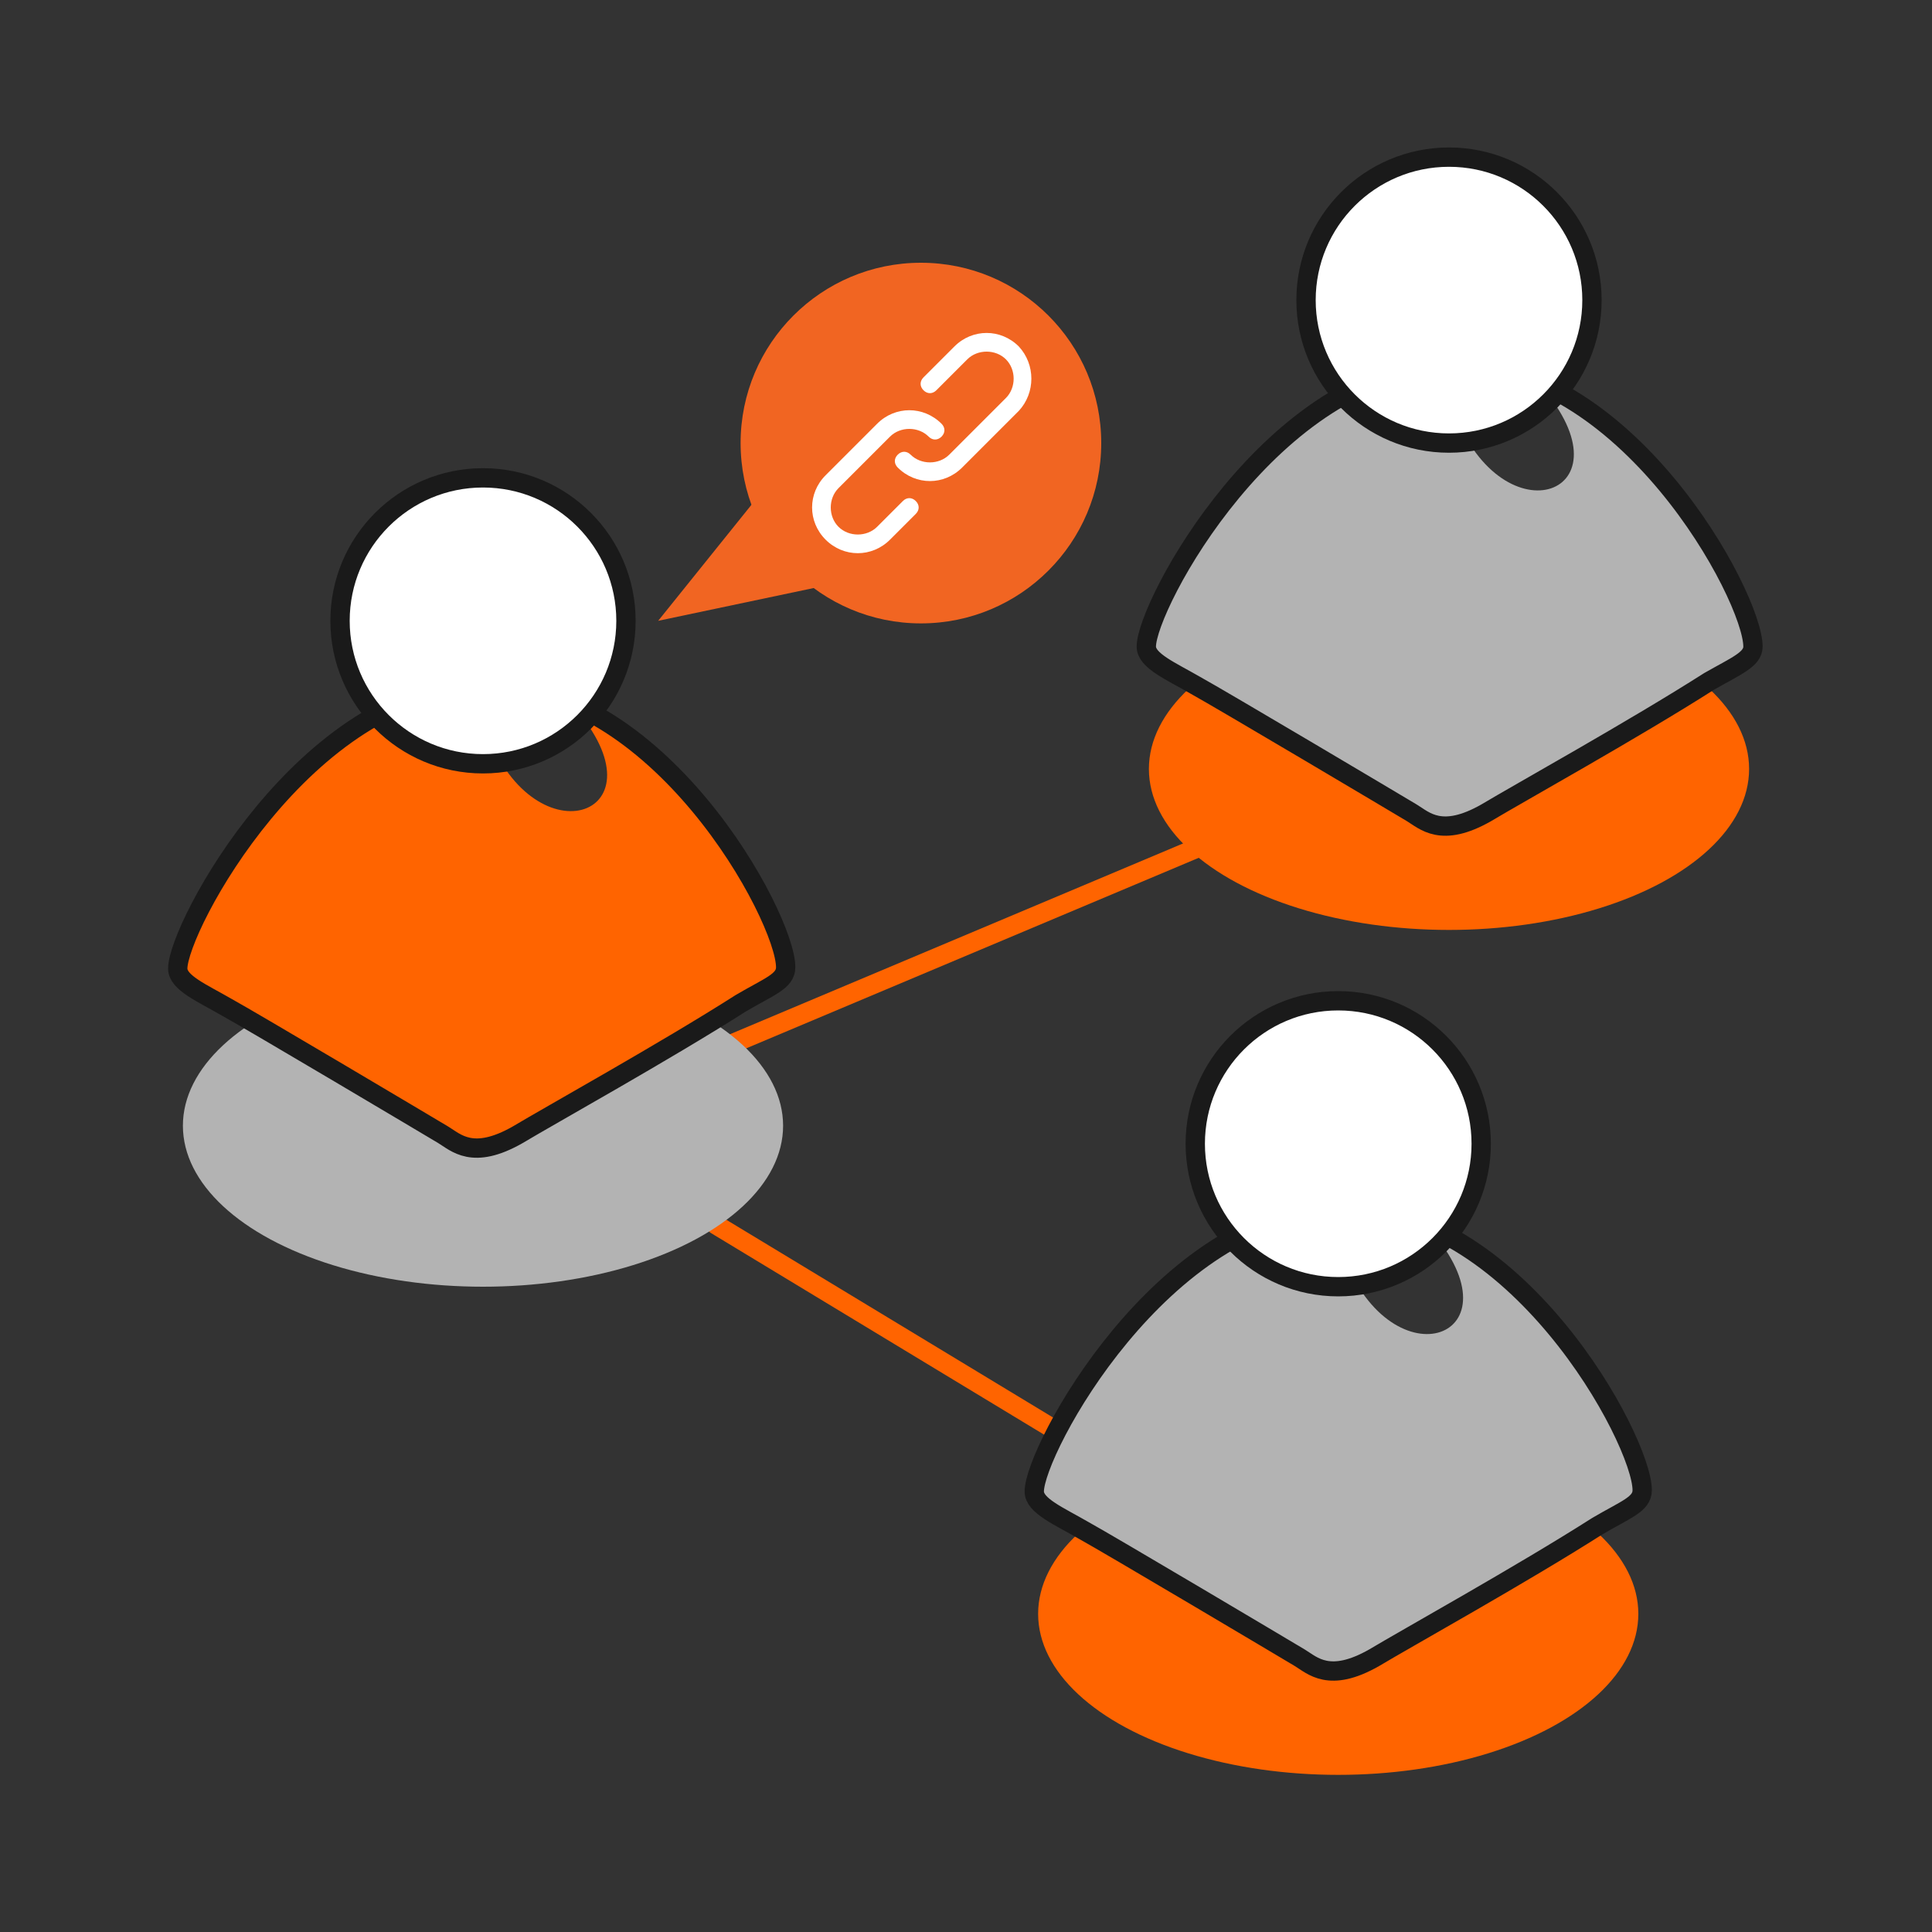
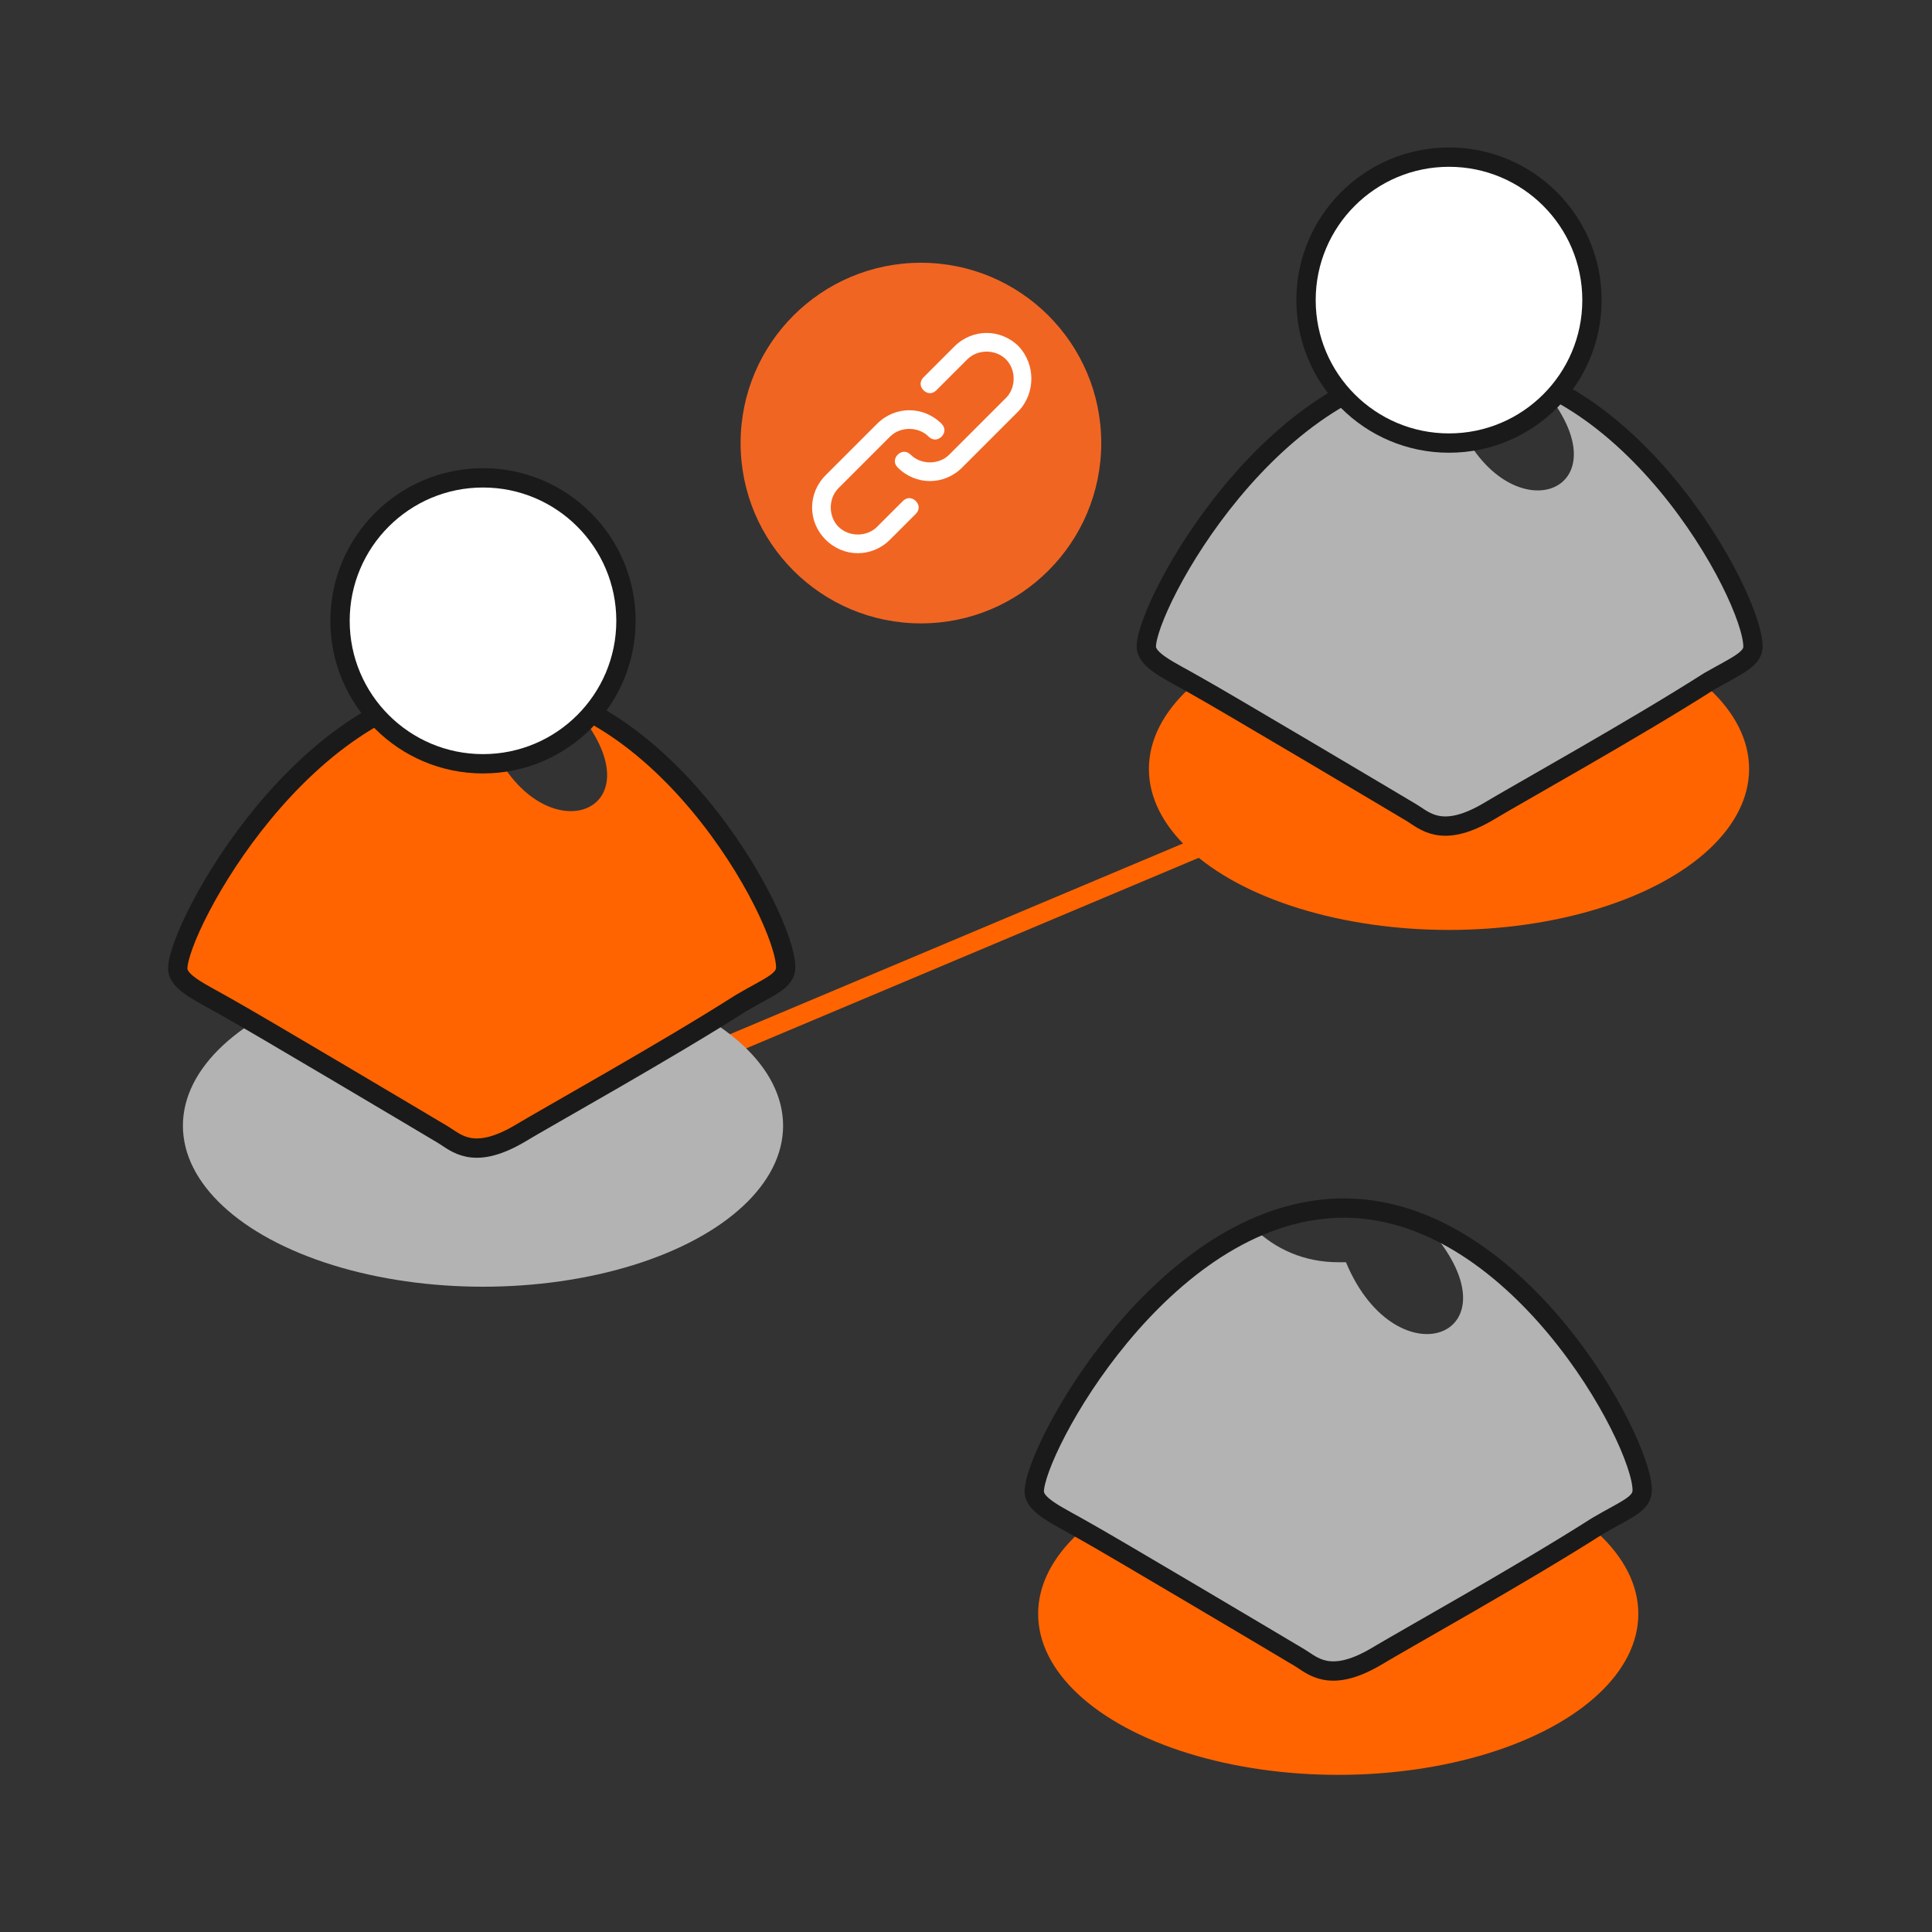
<svg xmlns="http://www.w3.org/2000/svg" version="1.1" id="Layer_1" x="0px" y="0px" viewBox="0 0 150 150" style="enable-background:new 0 0 150 150;" xml:space="preserve">
  <rect x="0" y="0" width="150" height="150" fill="#333333" stroke="none" />
  <style type="text/css">
	.st0{fill:none;stroke:#FF6400;stroke-width:1.5;stroke-linecap:round;stroke-linejoin:round;stroke-miterlimit:10;}
	.st1{fill:#B3B3B3;}
	.st2{fill:#FF6400;}
	.st3{fill:none;stroke:#1A1A1A;stroke-width:1.5;stroke-linecap:round;stroke-linejoin:round;stroke-miterlimit:10;}
	.st4{fill:#FFFFFF;stroke:#1A1A1A;stroke-width:1.5;stroke-linecap:round;stroke-linejoin:round;stroke-miterlimit:10;}
	.st5{fill:#F16522;}
	.st6{fill:#FFFFFF;}
</style>
  <g>
    <line class="st0" x1="52.9" y1="82.7" x2="94.7" y2="65.1" />
-     <line class="st0" x1="55.6" y1="95.1" x2="90.3" y2="116.1" />
    <g>
      <ellipse class="st1" cx="37.5" cy="87.4" rx="23.3" ry="12.5" />
      <g>
        <path class="st2" d="M44.2,54.5C52.1,63,42,67,38,57.4c0,0-0.4,0-0.6,0c-2.6,0-4.9-1-6.6-2.7c-10.2,4.6-17,17.7-17,20.4     c0,1.1,1.9,1.9,3.8,3c2,1.1,15.8,9.3,16.8,9.9c1,0.6,2.3,2,5.8,0c2.5-1.5,11.5-6.5,17.3-10.2c2.1-1.3,3.3-1.7,3.3-2.8     C61,71.9,54.3,58.8,44.2,54.5z" />
        <path class="st3" d="M61,75.1c0-3.9-9.9-22.3-23.6-21.9c-13.7,0.3-23.6,18.8-23.6,22c0,1.1,1.9,1.9,3.8,3     c2,1.1,15.8,9.3,16.8,9.9s2.3,2,5.8,0c2.5-1.5,11.5-6.5,17.3-10.2C59.7,76.6,61,76.2,61,75.1z" />
        <circle class="st4" cx="37.5" cy="48.2" r="11.1" />
      </g>
    </g>
    <g>
      <ellipse class="st2" cx="112.5" cy="59.7" rx="23.3" ry="12.5" />
      <g>
        <path class="st1" d="M119.3,29.6c7.8,8.5-2.2,12.5-6.2,2.9c0,0-0.4,0-0.6,0c-2.6,0-4.9-1-6.6-2.7c-10.2,4.6-17,17.7-17,20.4     c0,1.1,1.9,1.9,3.8,3c2,1.1,15.8,9.3,16.8,9.9c1,0.6,2.3,2,5.8,0c2.5-1.5,11.5-6.5,17.3-10.2c2.1-1.3,3.3-1.7,3.3-2.8     C136.1,46.9,129.3,33.9,119.3,29.6z" />
        <path class="st3" d="M136.1,50.2c0-3.9-9.9-22.3-23.6-21.9S89,47,89,50.2c0,1.1,1.9,1.9,3.8,3c2,1.1,15.8,9.3,16.8,9.9     c1,0.6,2.3,2,5.8,0c2.5-1.5,11.5-6.5,17.3-10.2C134.8,51.7,136.1,51.2,136.1,50.2z" />
        <circle class="st4" cx="112.5" cy="23.3" r="11.1" />
      </g>
    </g>
    <g>
-       <polygon class="st5" points="71.5,43.9 63,33.4 51.1,48.2   " />
      <circle class="st5" cx="71.5" cy="34.4" r="14" />
      <g transform="translate(1 1)">
        <g>
          <g>
            <path class="st6" d="M69.1,37.9l-2,2c-0.8,0.8-2.2,0.8-3,0c-0.8-0.8-0.8-2.2,0-3l4-4c0.8-0.8,2.2-0.8,3,0c0.3,0.3,0.7,0.3,1,0       s0.3-0.7,0-1c-1.4-1.4-3.6-1.4-5,0l-4,4c-1.4,1.4-1.4,3.6,0,5c1.4,1.4,3.6,1.4,5,0l2-2c0.3-0.3,0.3-0.7,0-1       C69.8,37.6,69.4,37.6,69.1,37.9z" />
            <path class="st6" d="M78.1,25.9c-1.4-1.4-3.6-1.4-5,0l-2.4,2.4c-0.3,0.3-0.3,0.7,0,1c0.3,0.3,0.7,0.3,1,0l2.4-2.4       c0.8-0.8,2.2-0.8,3,0c0.8,0.8,0.8,2.2,0,3l-4.4,4.4c-0.8,0.8-2.2,0.8-3,0c-0.3-0.3-0.7-0.3-1,0c-0.3,0.3-0.3,0.7,0,1       c1.4,1.4,3.6,1.4,5,0l4.4-4.4C79.4,29.5,79.4,27.3,78.1,25.9z" />
          </g>
        </g>
      </g>
    </g>
    <g>
      <ellipse class="st2" cx="103.9" cy="125.3" rx="23.3" ry="12.5" />
      <g>
        <path class="st1" d="M110.7,95.1c7.8,8.5-2.2,12.5-6.2,2.9c0,0-0.4,0-0.6,0c-2.6,0-4.9-1-6.6-2.7c-10.2,4.6-17,17.7-17,20.4     c0,1.1,1.9,1.9,3.8,3c2,1.1,15.8,9.3,16.8,9.9c1,0.6,2.3,2,5.8,0c2.5-1.5,11.5-6.5,17.3-10.2c2.1-1.3,3.3-1.7,3.3-2.8     C127.5,112.5,120.7,99.4,110.7,95.1z" />
        <path class="st3" d="M127.5,115.7c0-3.9-9.9-22.3-23.6-21.9s-23.6,18.8-23.6,22c0,1.1,1.9,1.9,3.8,3c2,1.1,15.8,9.3,16.8,9.9     c1,0.6,2.3,2,5.8,0c2.5-1.5,11.5-6.5,17.3-10.2C126.2,117.2,127.5,116.8,127.5,115.7z" />
-         <circle class="st4" cx="103.9" cy="88.8" r="11.1" />
      </g>
    </g>
  </g>
</svg>